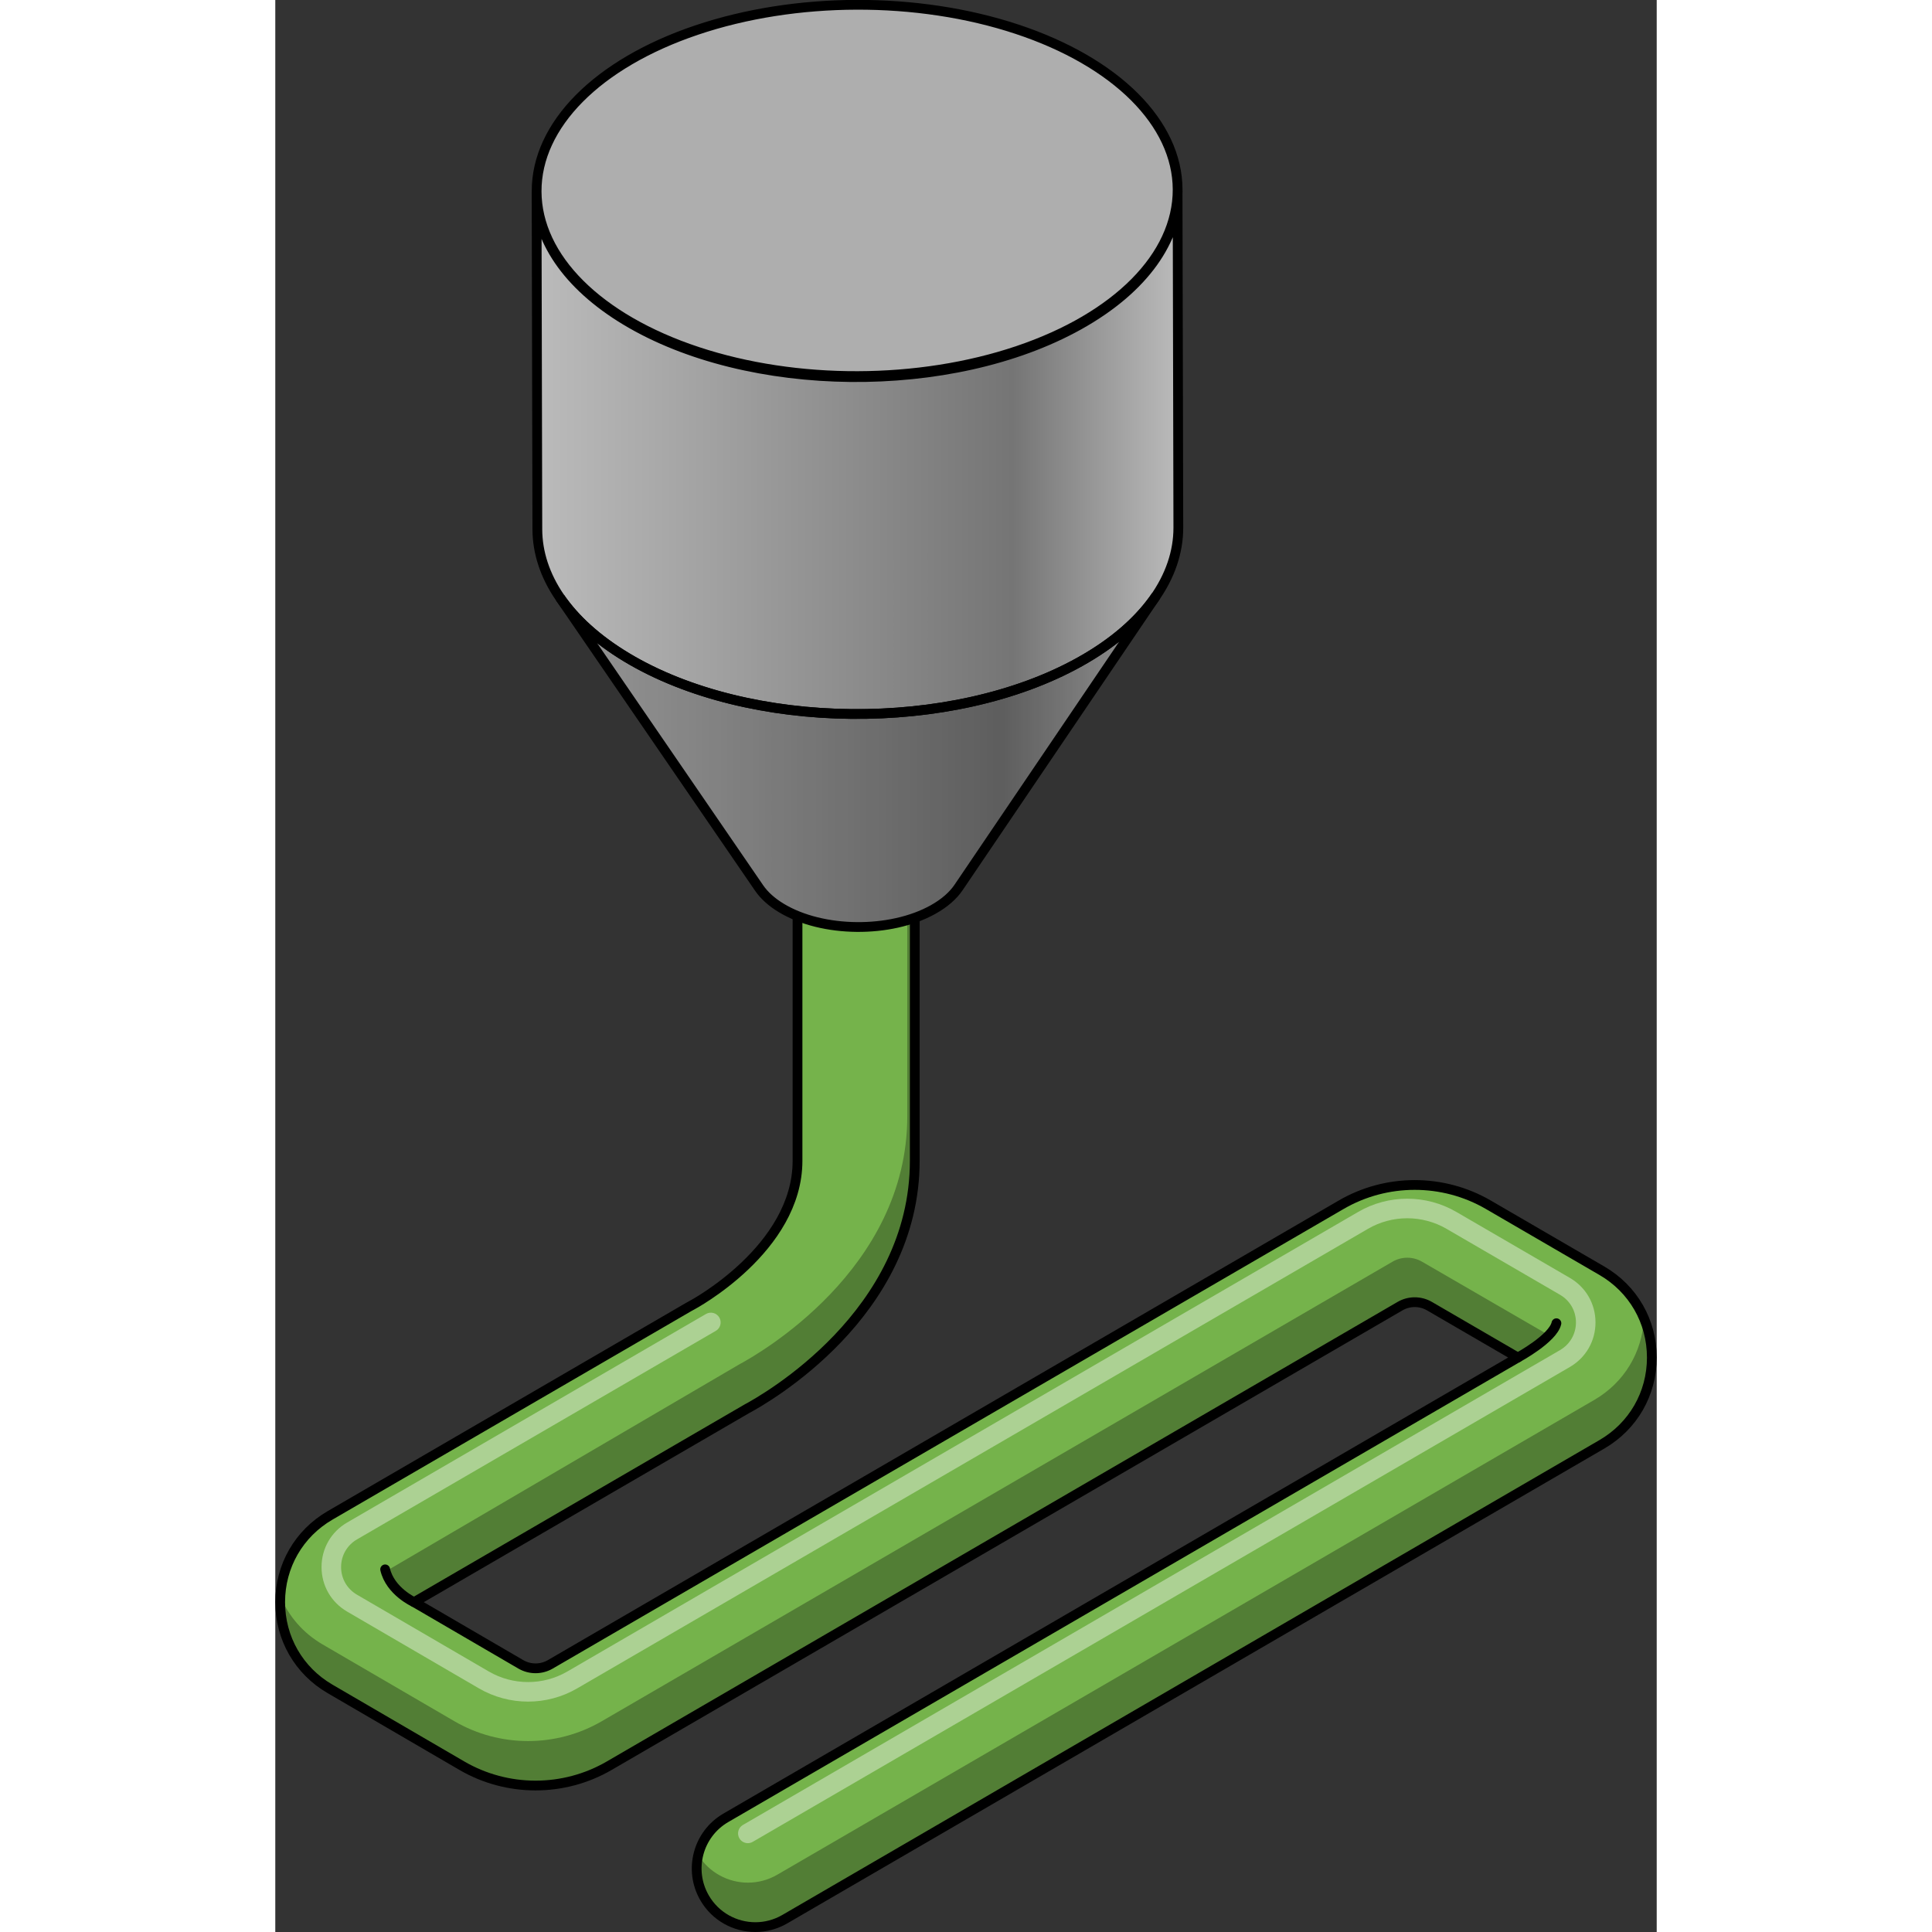
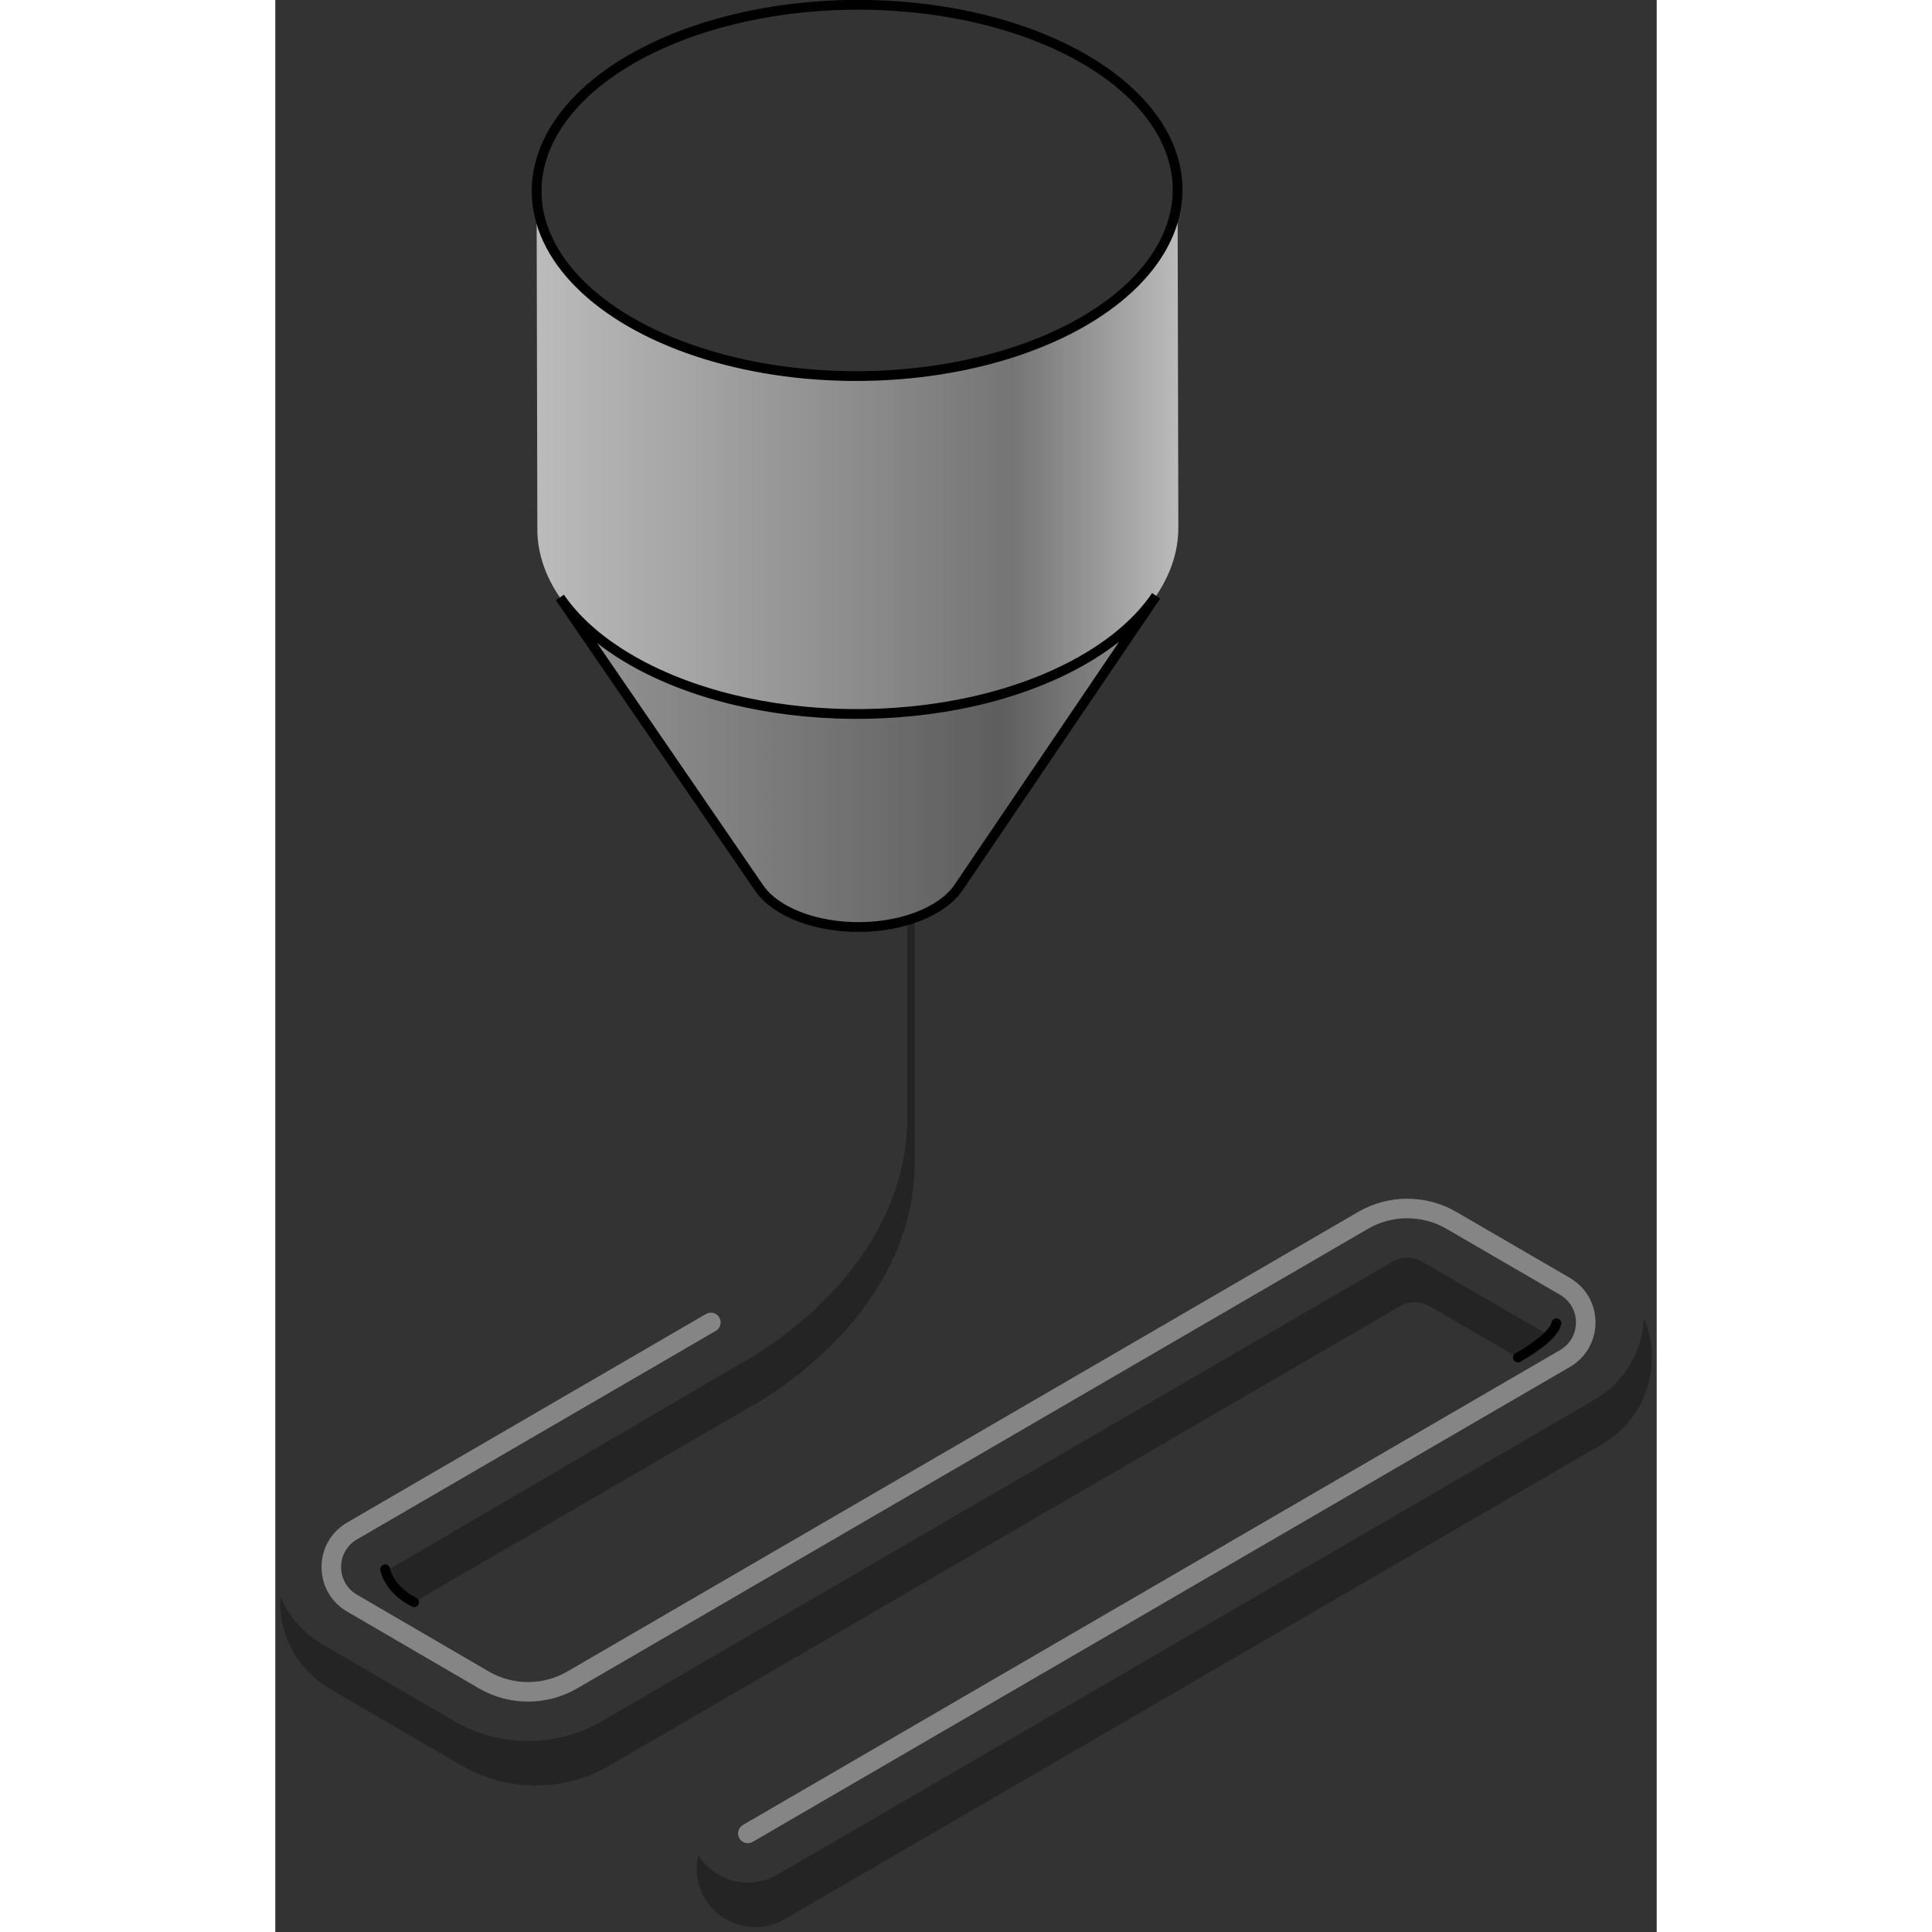
<svg xmlns="http://www.w3.org/2000/svg" version="1.1" id="Layer_1" width="800px" height="800px" viewBox="0 0 141.39 197.742" enable-background="new 0 0 141.39 197.742" xml:space="preserve">
  <rect x="0" y="0" width="141.39" height="197.742" fill="#333333" stroke="none" />
  <g>
    <g>
-       <path id="changecolor_10_" fill="#75B34B" d="M49.136,197.242c-2.067,0-4.079-1.069-5.193-2.986    c-1.665-2.865-0.692-6.537,2.173-8.202l81.065-47.11l-9.051-5.26c-0.929-0.54-2.083-0.54-3.011,0l-80.945,47.04    c-4.654,2.704-10.434,2.702-15.085-0.008l-13.487-7.858c-3.195-1.861-5.103-5.182-5.102-8.881c0.001-3.7,1.912-7.02,5.111-8.879    l36.725-21.342c0.092-0.054,0.186-0.104,0.281-0.153c0.085-0.045,10.834-5.774,10.834-14.804V69.08c0-3.313,2.687-6,6-6    c3.314,0,6,2.687,6,6v49.719c0,15.707-15.266,24.365-17.191,25.394l-34.054,19.789l10.924,6.365    c0.93,0.542,2.084,0.542,3.015,0.002l80.945-47.04c4.648-2.702,10.422-2.7,15.07,0l11.619,6.752    c3.201,1.859,5.112,5.181,5.112,8.883s-1.911,7.023-5.112,8.883l-83.632,48.603C51.197,196.98,50.159,197.242,49.136,197.242z" />
      <g opacity="0.3">
        <path d="M118.13,133.683l9.051,5.26l3.168-2.288l-12.983-7.522c-0.929-0.54-2.083-0.54-3.011,0l-80.945,47.04     c-4.654,2.704-10.434,2.702-15.085-0.008l-13.487-7.858c-1.977-1.152-3.458-2.864-4.301-4.877     c-0.01,0.183-0.035,0.361-0.035,0.546c-0.001,3.699,1.906,7.02,5.102,8.881l13.487,7.858c4.651,2.71,10.431,2.712,15.085,0.008     l80.945-47.04C116.047,133.143,117.201,133.143,118.13,133.683z" />
        <path d="M64.686,114.248c0,15.707-15.266,24.365-17.191,25.394l-36.194,21.192c0,0,0.387,0.859,1.116,1.85     c0.729,0.992,1.789,1.298,1.789,1.298l34.054-19.789c1.925-1.028,17.191-9.687,17.191-25.394V69.08     c0-1.063-0.279-2.06-0.765-2.927V114.248z" />
        <path d="M140.09,134.942c-0.181,3.478-2.036,6.568-5.077,8.334L51.38,191.878c-0.948,0.552-1.986,0.813-3.009,0.813     c-2.002,0-3.945-1.011-5.077-2.815c-0.336,1.438-0.152,3.001,0.649,4.379c1.114,1.917,3.125,2.986,5.193,2.986     c1.023,0,2.061-0.262,3.009-0.813l83.632-48.603c3.201-1.859,5.112-5.181,5.112-8.883     C140.89,137.533,140.609,136.181,140.09,134.942z" />
      </g>
-       <path fill="none" stroke="#000000" stroke-linecap="round" stroke-linejoin="round" stroke-miterlimit="10" d="M49.136,197.242    c-2.067,0-4.079-1.069-5.193-2.986c-1.665-2.865-0.692-6.537,2.173-8.202l81.065-47.11l-9.051-5.26    c-0.929-0.54-2.083-0.54-3.011,0l-80.945,47.04c-4.654,2.704-10.434,2.702-15.085-0.008l-13.487-7.858    c-3.195-1.861-5.103-5.182-5.102-8.881c0.001-3.7,1.912-7.02,5.111-8.879l36.725-21.342c0.092-0.054,0.186-0.104,0.281-0.153    c0.085-0.045,10.834-5.774,10.834-14.804V69.08c0-3.313,2.687-6,6-6c3.314,0,6,2.687,6,6v49.719    c0,15.707-15.266,24.365-17.191,25.394l-34.054,19.789l10.924,6.365c0.93,0.542,2.084,0.542,3.015,0.002l80.945-47.04    c4.648-2.702,10.422-2.7,15.07,0l11.619,6.752c3.201,1.859,5.112,5.181,5.112,8.883s-1.911,7.023-5.112,8.883l-83.632,48.603    C51.197,196.98,50.159,197.242,49.136,197.242z" />
      <path opacity="0.4" fill="#FFFFFF" d="M48.366,188.65c-0.345,0-0.68-0.178-0.866-0.497c-0.277-0.478-0.115-1.09,0.362-1.367    l83.633-48.602c1.02-0.594,1.629-1.652,1.629-2.832c0-1.18-0.609-2.237-1.629-2.83l-11.619-6.752    c-2.479-1.439-5.558-1.441-8.036,0l-80.945,47.04c-3.104,1.804-6.956,1.8-10.056-0.006l-13.486-7.857    c-1.641-0.957-2.62-2.662-2.619-4.561c0.001-1.899,0.982-3.603,2.624-4.557l36.723-21.341c0.477-0.278,1.09-0.116,1.367,0.362    c0.277,0.477,0.115,1.089-0.362,1.366L8.364,157.558c-1.019,0.593-1.628,1.65-1.629,2.829c-0.001,1.179,0.607,2.237,1.625,2.831    l13.486,7.857c2.479,1.445,5.562,1.447,8.044,0.006l80.945-47.04c3.098-1.804,6.948-1.802,10.046,0l11.619,6.752    c1.643,0.954,2.624,2.658,2.624,4.559c0,1.9-0.98,3.605-2.624,4.561l-83.633,48.602C48.709,188.606,48.537,188.65,48.366,188.65z" />
      <path fill="none" stroke="#000000" stroke-linecap="round" stroke-linejoin="round" stroke-miterlimit="10" d="M14.206,163.981    c0,0-2.44-1.097-2.962-3.356" />
      <path fill="none" stroke="#000000" stroke-linecap="round" stroke-linejoin="round" stroke-miterlimit="10" d="M127.181,138.943    c0,0,3.597-1.946,3.944-3.51" />
    </g>
    <g>
      <g>
        <g enable-background="new    ">
          <g>
            <ellipse transform="matrix(1 -0.003 0.003 1 -0.251 0.17)" fill="#AEAEAE" cx="59.723" cy="88.526" rx="10.972" ry="6.355" />
          </g>
          <g>
            <linearGradient id="SVGID_1_" gradientUnits="userSpaceOnUse" x1="29.13" y1="77.932" x2="90.157" y2="77.932">
              <stop offset="0" style="stop-color:#BBBBBB" />
              <stop offset="0.742" style="stop-color:#757575" />
              <stop offset="1" style="stop-color:#BBBBBB" />
            </linearGradient>
            <path fill="url(#SVGID_1_)" d="M49.523,90.891C42.725,80.978,35.928,71.064,29.13,61.15c1.52,2.217,3.794,4.303,6.825,6.127       c12.542,7.549,33.308,7.759,46.381,0.469c3.532-1.97,6.142-4.285,7.821-6.765c0,0,0,0,0,0       c-6.741,9.951-13.481,19.902-20.222,29.853c-0.562,0.829-1.435,1.604-2.616,2.263c-4.373,2.438-11.318,2.368-15.513-0.157       C50.792,92.331,50.032,91.633,49.523,90.891z" />
          </g>
          <g>
            <linearGradient id="SVGID_2_" gradientUnits="userSpaceOnUse" x1="26.744" y1="46.29" x2="92.429" y2="46.29">
              <stop offset="0" style="stop-color:#BBBBBB" />
              <stop offset="0.742" style="stop-color:#757575" />
              <stop offset="1" style="stop-color:#BBBBBB" />
            </linearGradient>
            <path fill="url(#SVGID_2_)" d="M26.822,54.175l-0.078-34.482c0.013,4.72,3.045,9.44,9.132,13.103       c12.542,7.549,33.308,7.759,46.381,0.469c6.728-3.752,10.107-8.758,10.093-13.764l0.078,34.482       c0.014,5.005-3.365,10.012-10.093,13.764c-13.073,7.29-33.839,7.08-46.381-0.469C29.867,63.614,26.836,58.895,26.822,54.175z" />
          </g>
          <g>
-             <path fill="none" stroke="#000000" stroke-miterlimit="10" d="M26.822,54.175l-0.078-34.482       c0.013,4.72,3.045,9.44,9.132,13.103c12.542,7.549,33.308,7.759,46.381,0.469c6.728-3.752,10.107-8.758,10.093-13.764       l0.078,34.482c0.014,5.005-3.365,10.012-10.093,13.764c-13.073,7.29-33.839,7.08-46.381-0.469       C29.867,63.614,26.836,58.895,26.822,54.175z" />
-           </g>
+             </g>
          <g>
-             <ellipse transform="matrix(1 -0.003 0.003 1 -0.055 0.169)" fill="#AEAEAE" cx="59.548" cy="19.501" rx="32.804" ry="19.001" />
-           </g>
+             </g>
          <g>
            <ellipse transform="matrix(1 -0.003 0.003 1 -0.055 0.169)" fill="none" stroke="#000000" stroke-miterlimit="10" cx="59.548" cy="19.501" rx="32.804" ry="19.001" />
          </g>
        </g>
      </g>
      <g opacity="0.2">
        <path d="M49.523,90.891C42.725,80.978,35.928,71.064,29.13,61.15c1.52,2.217,3.794,4.303,6.825,6.127     c12.542,7.549,33.308,7.759,46.381,0.469c3.532-1.97,6.142-4.285,7.821-6.765c0,0,0,0,0,0     c-6.741,9.951-13.481,19.902-20.222,29.853c-0.562,0.829-1.435,1.604-2.616,2.263c-4.373,2.438-11.318,2.368-15.513-0.157     C50.792,92.331,50.032,91.633,49.523,90.891z" />
      </g>
      <g>
        <path fill="none" stroke="#000000" stroke-miterlimit="10" d="M49.523,90.891C42.725,80.978,35.928,71.064,29.13,61.15     c1.52,2.217,3.794,4.303,6.825,6.127c12.542,7.549,33.308,7.759,46.381,0.469c3.532-1.97,6.142-4.285,7.821-6.765c0,0,0,0,0,0     c-6.741,9.951-13.481,19.902-20.222,29.853c-0.562,0.829-1.435,1.604-2.616,2.263c-4.373,2.438-11.318,2.368-15.513-0.157     C50.792,92.331,50.032,91.633,49.523,90.891z" />
      </g>
    </g>
  </g>
</svg>